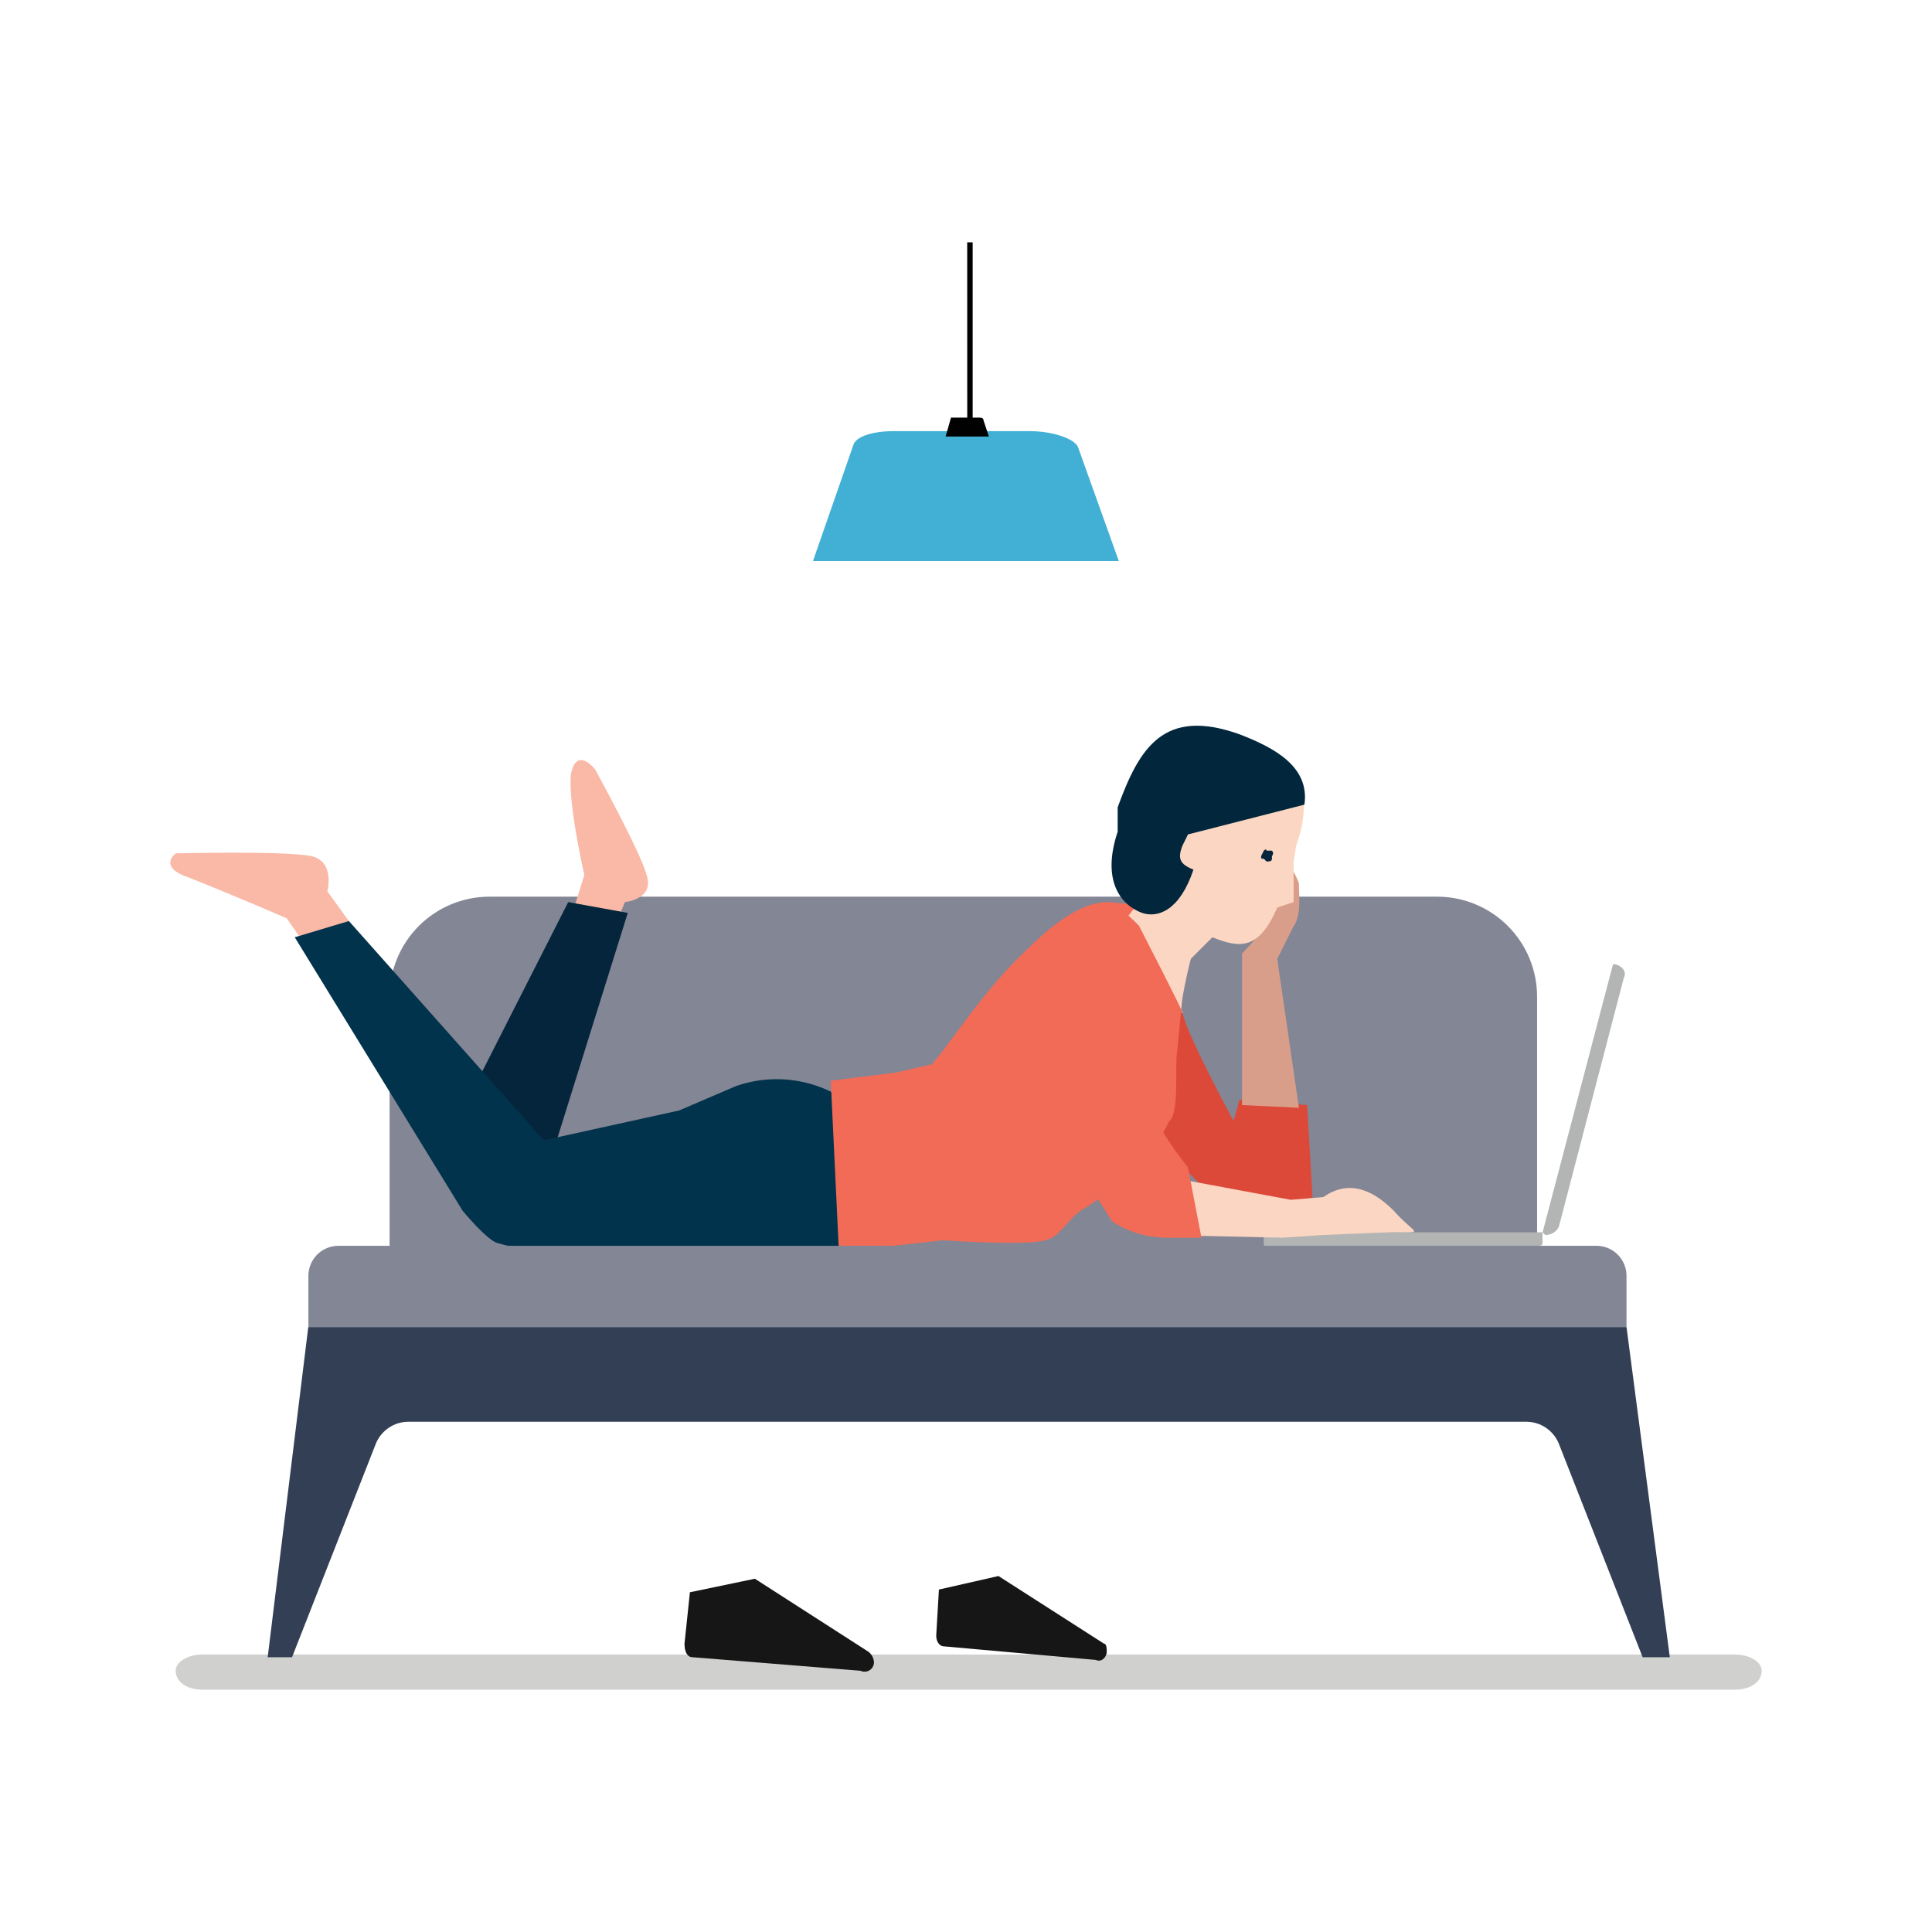
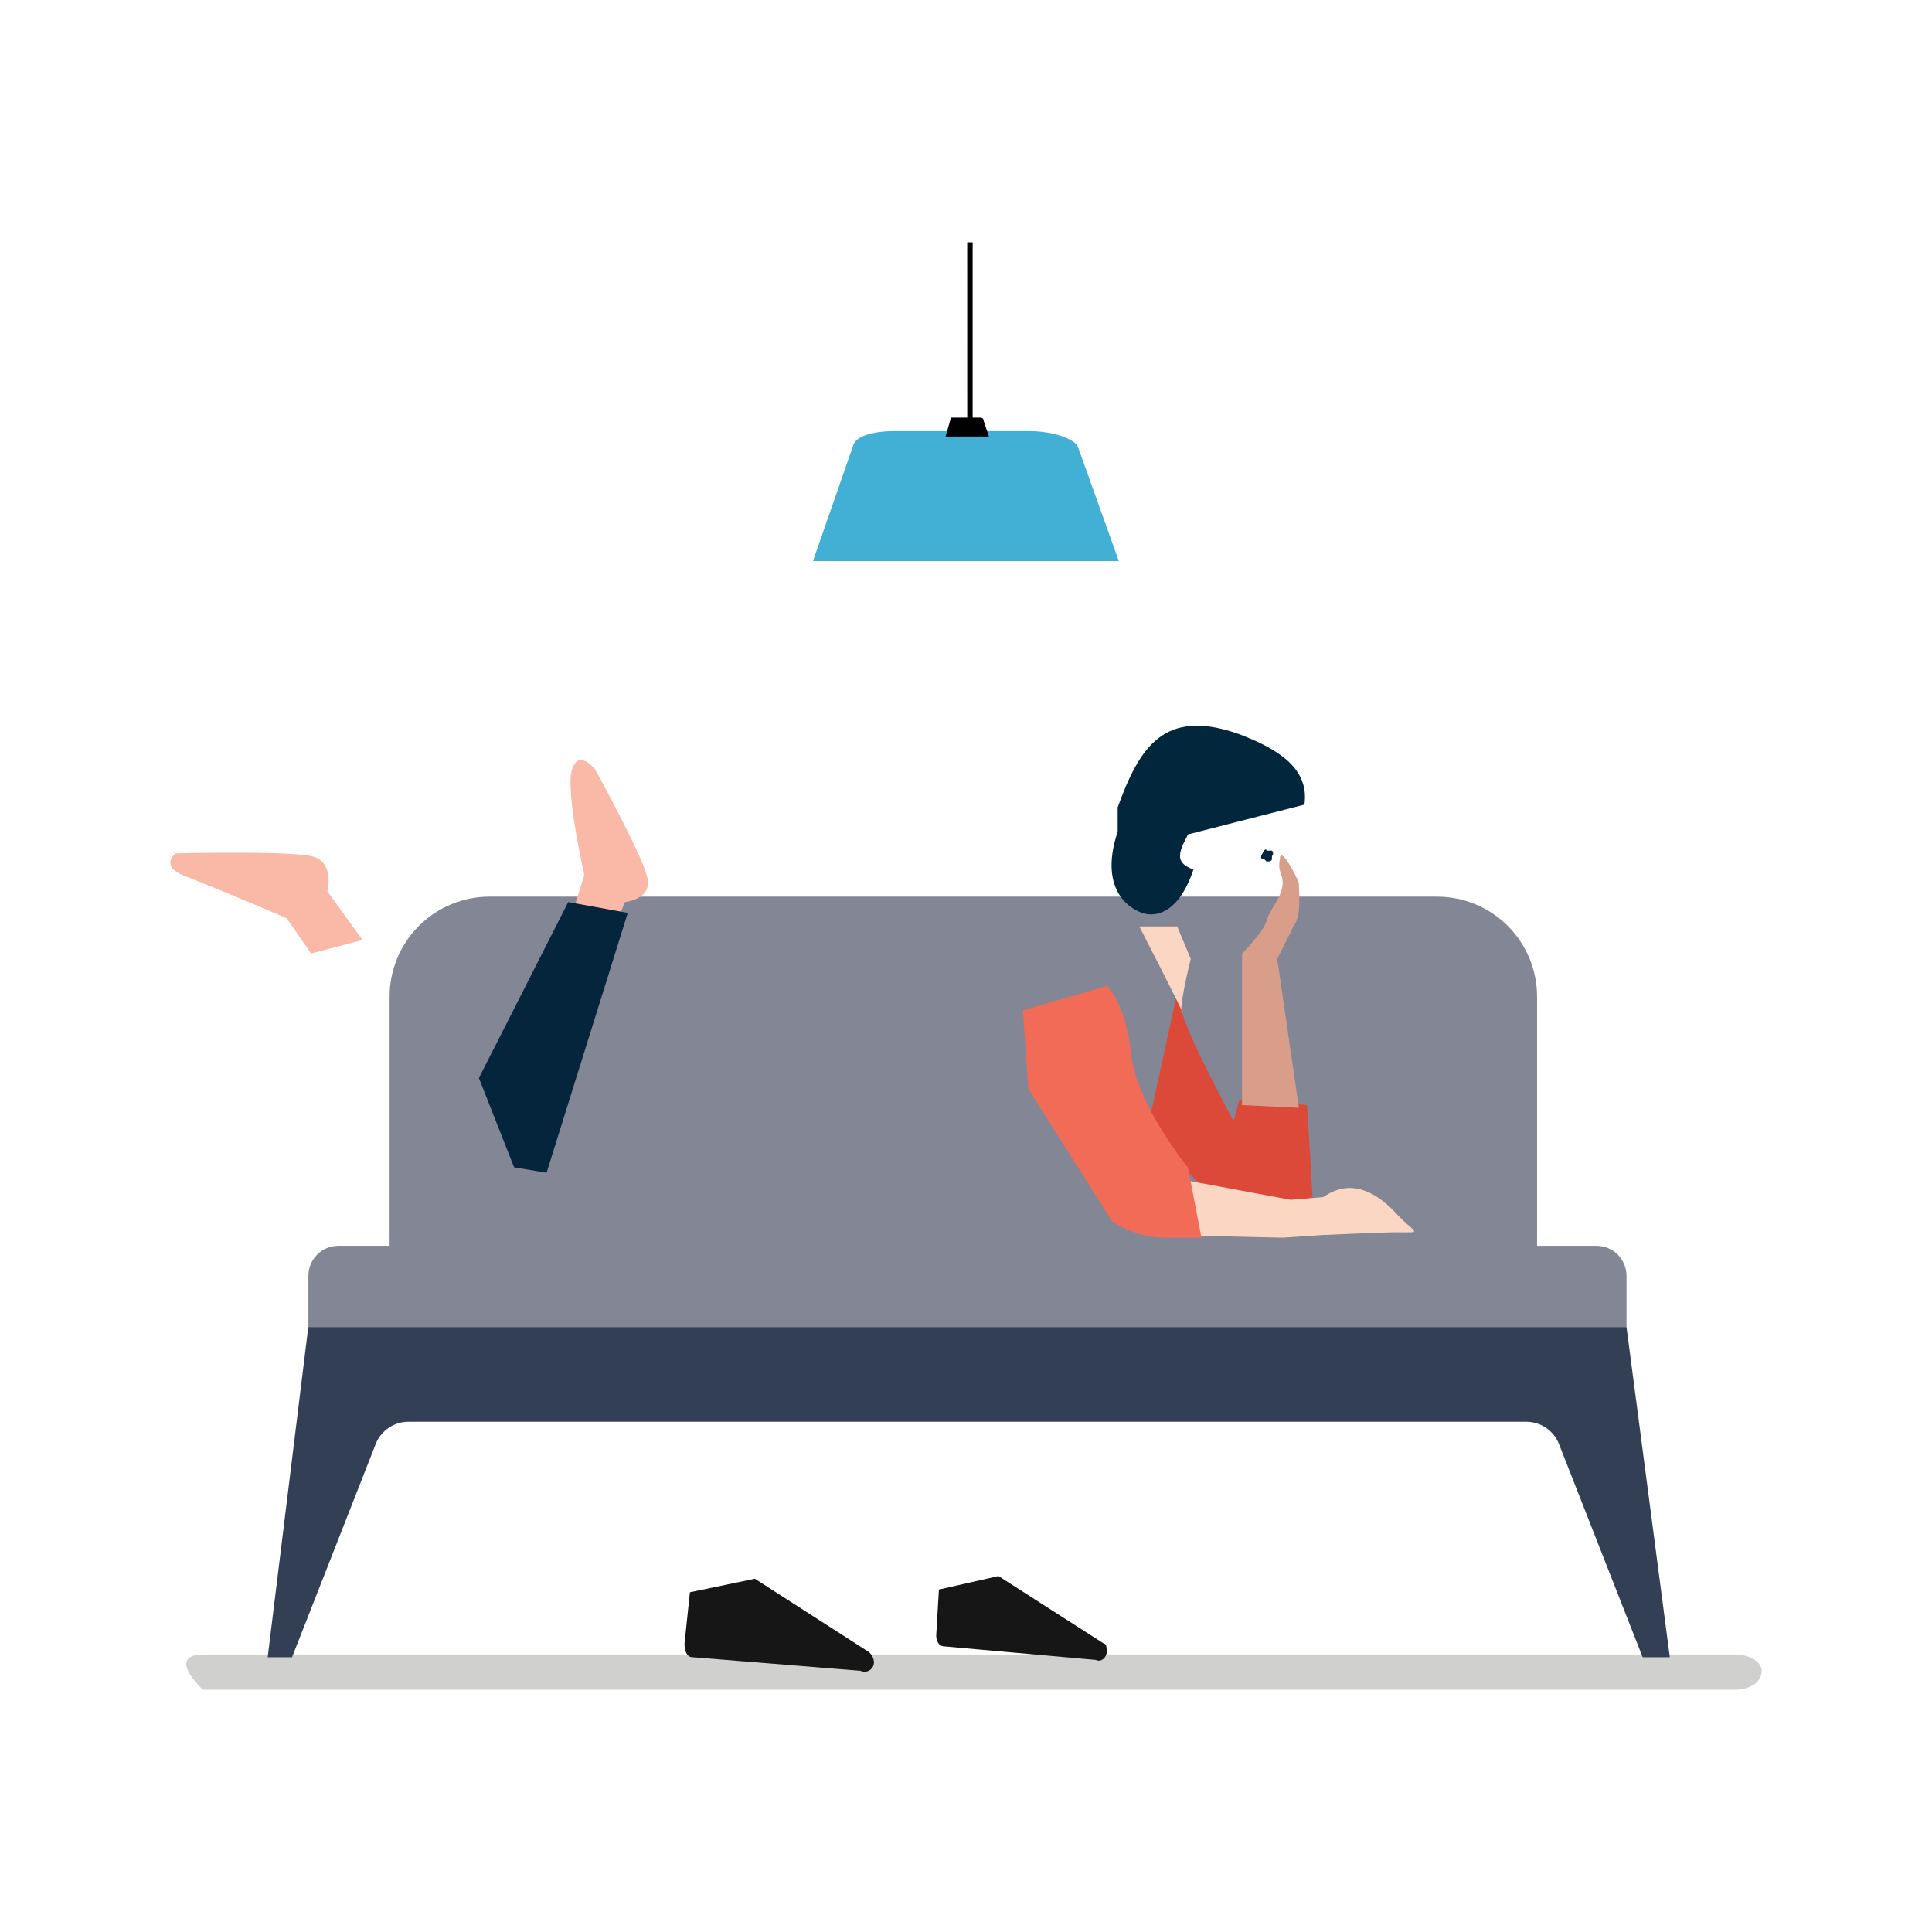
<svg xmlns="http://www.w3.org/2000/svg" width="606" height="606" viewBox="0 0 606 606" fill="none">
-   <path d="M552.592 524.057C552.592 527.453 549.196 530 544.102 530H63.587C58.493 530 55.097 527.453 55.097 524.057C55.097 521.51 58.493 518.963 63.587 518.963H544.102C549.196 518.963 552.592 521.51 552.592 524.057Z" fill="#D0D1CF" />
+   <path d="M552.592 524.057C552.592 527.453 549.196 530 544.102 530H63.587C55.097 521.51 58.493 518.963 63.587 518.963H544.102C549.196 518.963 552.592 521.51 552.592 524.057Z" fill="#D0D1CF" />
  <path d="M303.38 76L303.391 138.626H305.089V76H303.38Z" fill="#010101" />
  <path d="M350.933 175.981H255L267.701 139.475C268.55 136.928 273.644 135.23 280.435 135.23H322.884C330.524 135.23 337.316 137.777 338.165 140.324L350.933 175.981Z" fill="#42B0D5" />
  <path d="M310.183 136.929H296.599L298.297 130.986H306.787C307.636 130.986 308.485 130.986 308.485 131.835L310.183 136.929Z" fill="#010101" />
  <path d="M216.401 499.437L214.703 515.568C214.703 518.114 215.552 519.812 217.25 519.812L269.885 524.057C270.328 524.272 270.816 524.374 271.307 524.352C271.798 524.331 272.276 524.187 272.698 523.934C273.119 523.681 273.471 523.327 273.721 522.904C273.971 522.481 274.112 522.002 274.13 521.51C274.118 520.854 273.959 520.208 273.665 519.621C273.371 519.033 272.95 518.519 272.432 518.114L236.776 495.192L216.401 499.437Z" fill="#171617" />
  <path d="M294.506 498.588L293.657 513.021C293.657 514.718 294.506 516.416 296.204 516.416L343.746 520.661C345.444 521.51 347.142 519.812 347.142 518.114C347.142 517.265 347.142 515.567 346.293 515.567L313.183 494.343L294.506 498.588Z" fill="#171617" />
  <path d="M122.2 404.353V312.665C122.191 308.537 122.997 304.448 124.572 300.633C126.148 296.818 128.461 293.352 131.38 290.433C134.298 287.514 137.765 285.201 141.58 283.626C145.395 282.05 149.484 281.244 153.611 281.253H450.716C454.843 281.244 458.932 282.05 462.747 283.626C466.562 285.201 470.028 287.514 472.947 290.433C475.866 293.352 478.179 296.818 479.755 300.633C481.33 304.448 482.136 308.537 482.127 312.665V404.353" fill="#838695" />
  <path d="M113.71 294.836L102.674 279.555C102.674 279.555 105.221 270.216 97.58 268.518C89.09 266.82 55.132 267.669 55.132 267.669C55.132 267.669 49.189 271.914 59.376 275.31C76.356 282.102 89.939 288.045 89.939 288.045L97.58 299.081" fill="#FAB8A6" />
  <path d="M189.235 299.081L196.026 282.951C196.026 282.951 205.365 282.102 202.818 274.461C201.12 267.67 186.688 241.352 186.688 241.352C186.688 241.352 180.745 233.711 179.047 243.05C178.198 252.388 183.292 274.461 183.292 274.461L179.047 288.045" fill="#FAB8A6" />
  <path d="M178.233 282.951L150.217 338.134L161.253 366.149L171.441 367.847L196.91 286.347L178.233 282.951Z" fill="#04253C" />
-   <path d="M267.339 346.623C262.235 342.662 256.219 340.044 249.843 339.005C243.466 337.967 236.931 338.543 230.833 340.68L213.005 348.321L170.557 357.66L109.431 288.893L92.452 293.987L145.088 379.733C145.088 379.733 152.729 389.071 156.124 389.92C184.989 398.41 270.735 392.467 270.735 392.467" fill="#01334C" />
-   <path d="M396.383 386.525H483.826V389.921C483.826 390.769 482.977 390.769 482.128 390.769H397.232C396.383 390.769 396.383 390.769 396.383 389.921V386.525Z" fill="#B3B4B4" />
-   <path d="M488.953 384.827L509.329 306.722C510.178 305.024 509.329 303.326 506.782 302.477H505.933L483.86 386.524L484.709 387.373C485.584 387.391 486.447 387.162 487.198 386.711C487.949 386.261 488.557 385.608 488.953 384.827Z" fill="#B3B4B4" />
  <path d="M359.91 354.264L379.436 374.639L385.379 376.337C385.379 376.337 402.358 377.186 404.056 377.186C406.677 377.028 409.256 376.455 411.697 375.488L409.999 346.623L388.775 344.925L386.194 354.264L387.892 353.415C387.892 353.415 372.61 325.399 370.912 317.758C369.791 314.485 369.5 310.984 370.064 307.571" fill="#DC4939" />
  <path d="M437.133 379.733C431.19 373.79 423.549 369.545 415.06 375.488L404.872 376.337L368.366 369.545C368.503 371.564 368.214 373.588 367.517 375.488C366.895 379.578 365.754 383.572 364.122 387.373L402.325 388.222L415.06 387.373C415.06 387.373 434.586 386.524 437.133 386.524C447.32 386.524 443.924 387.373 437.133 379.733Z" fill="#FBD6C3" />
  <path d="M320.858 316.91L322.556 341.53L348.84 383.129C354.134 386.584 360.348 388.36 366.669 388.223H376.856L372.611 366.15C372.611 366.15 356.481 346.623 354.783 330.493C353.085 314.363 347.142 309.269 347.142 309.269L320.858 316.91Z" fill="#F16B57" />
-   <path d="M371.796 303.326L357.364 285.498L356.515 283.8L348.025 282.951C343.78 282.951 336.14 283.8 321.707 298.232C308.124 310.967 297.087 328.795 292.842 333.04C292.847 333.152 292.828 333.265 292.787 333.37C292.746 333.475 292.684 333.571 292.604 333.651C292.525 333.731 292.429 333.793 292.324 333.834C292.219 333.875 292.106 333.893 291.993 333.889L280.957 336.436L260.582 338.982L263.128 392.467C263.128 392.467 280.957 390.769 295.389 389.072H296.238C296.238 389.072 321.707 390.769 327.65 389.072C332.744 388.223 335.291 381.431 340.384 378.884C360.76 366.149 366.702 351.717 366.702 351.717C370.098 349.17 368.4 333.889 369.249 329.644L371.796 303.326Z" fill="#F16B57" />
  <path d="M389.59 346.623V299.081C389.59 299.081 396.382 292.289 397.231 288.893C398.08 285.497 402.325 281.252 402.325 277.008C402.325 273.612 400.627 273.612 401.476 269.367C401.476 265.122 406.569 274.461 407.418 277.008C407.418 280.403 408.267 287.195 405.72 290.591L400.627 300.779L407.418 347.472" fill="#D99E8A" />
-   <path d="M405.754 270.216V282.951L400.66 284.649C394.717 298.232 388.775 297.383 380.285 293.987L373.493 300.779C373.493 300.779 370.946 308.42 369.248 305.873C365.107 298.925 359.957 292.63 353.967 287.195L363.306 275.31L385.379 243.898L403.207 239.653C409.15 244.747 410.848 253.237 406.603 265.122L405.754 270.216Z" fill="#FBD6C3" />
  <path d="M350.572 260.878C345.478 276.159 351.421 283.8 358.213 286.347C363.306 288.044 370.098 285.498 374.343 272.763C370.098 271.065 369.249 269.367 370.947 265.122L372.645 261.727L409.151 252.388C410.849 240.502 399.812 234.56 388.775 230.315C365.004 221.825 357.364 234.56 350.572 253.237" fill="#02263C" />
  <path d="M397.265 270.216L396.416 269.367C395.567 269.367 395.567 269.367 395.567 268.518L396.416 266.82C396.416 266.82 397.265 265.971 397.265 266.82H398.963C399.075 266.931 399.165 267.063 399.226 267.209C399.288 267.354 399.319 267.511 399.319 267.669C399.319 267.827 399.288 267.984 399.226 268.13C399.165 268.275 399.075 268.407 398.963 268.518V269.367C398.963 270.216 398.114 270.216 397.265 270.216Z" fill="#04253C" />
  <path d="M357.364 290.591C357.364 290.591 371.796 318.607 370.947 317.758C369.249 317.758 373.494 300.779 373.494 300.779L369.249 290.591" fill="#FBD6C3" />
  <path d="M523.761 519.812H515.237L488.919 452.744C488.081 450.733 486.666 449.015 484.853 447.806C483.041 446.597 480.91 445.952 478.731 445.952H128.108C125.929 445.952 123.799 446.597 121.986 447.806C120.173 449.015 118.759 450.733 117.921 452.744L91.603 519.812H83.962L96.696 416.239H510.177L523.761 519.812Z" fill="#323F54" />
  <path d="M96.731 416.239V400.108C96.749 397.637 97.738 395.272 99.486 393.524C101.233 391.777 103.598 390.787 106.07 390.77H500.839C503.31 390.787 505.675 391.777 507.423 393.524C509.17 395.272 510.16 397.637 510.178 400.108V416.239" fill="#838695" />
</svg>